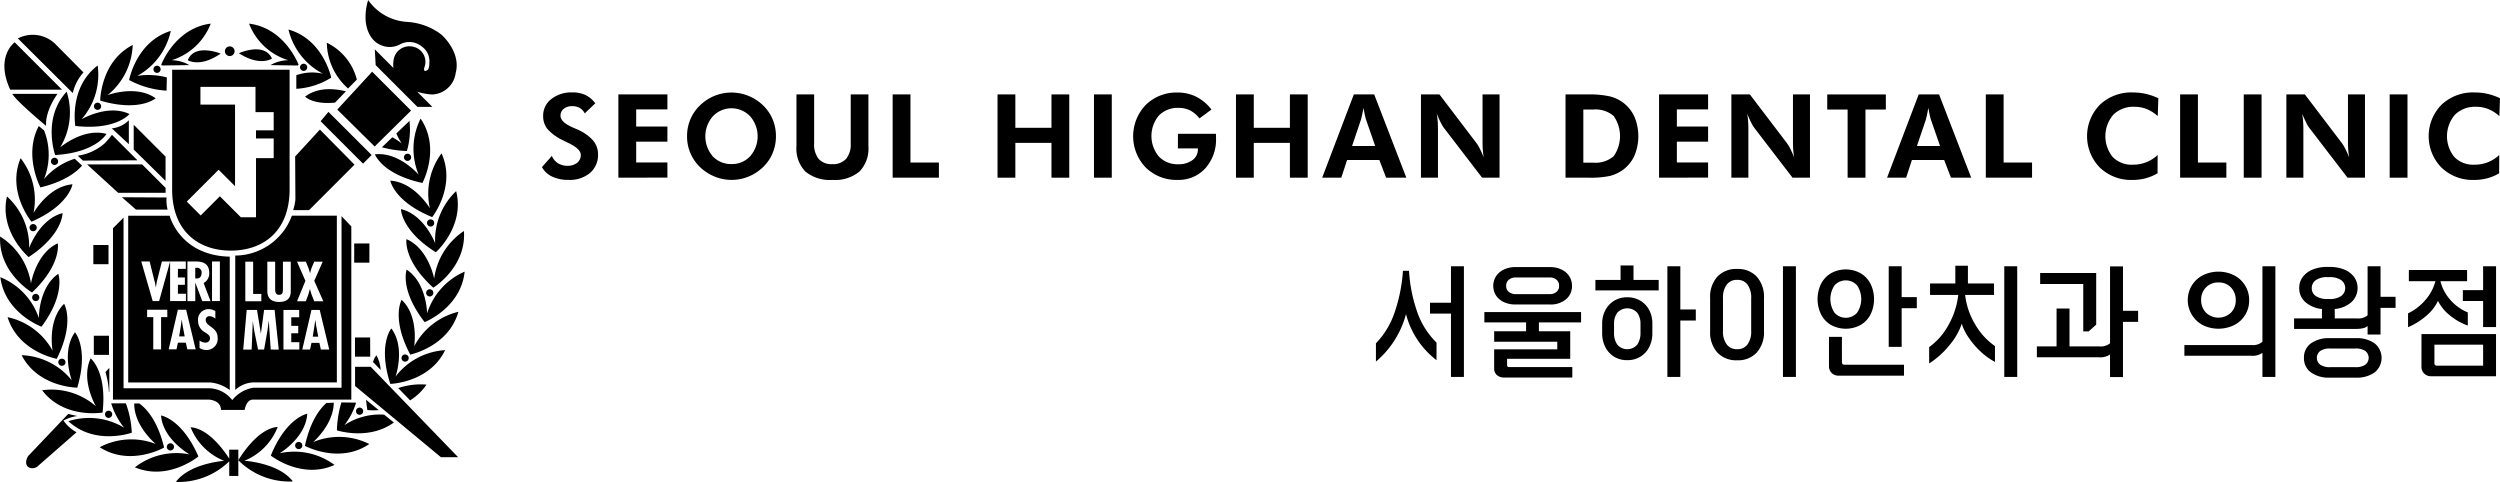
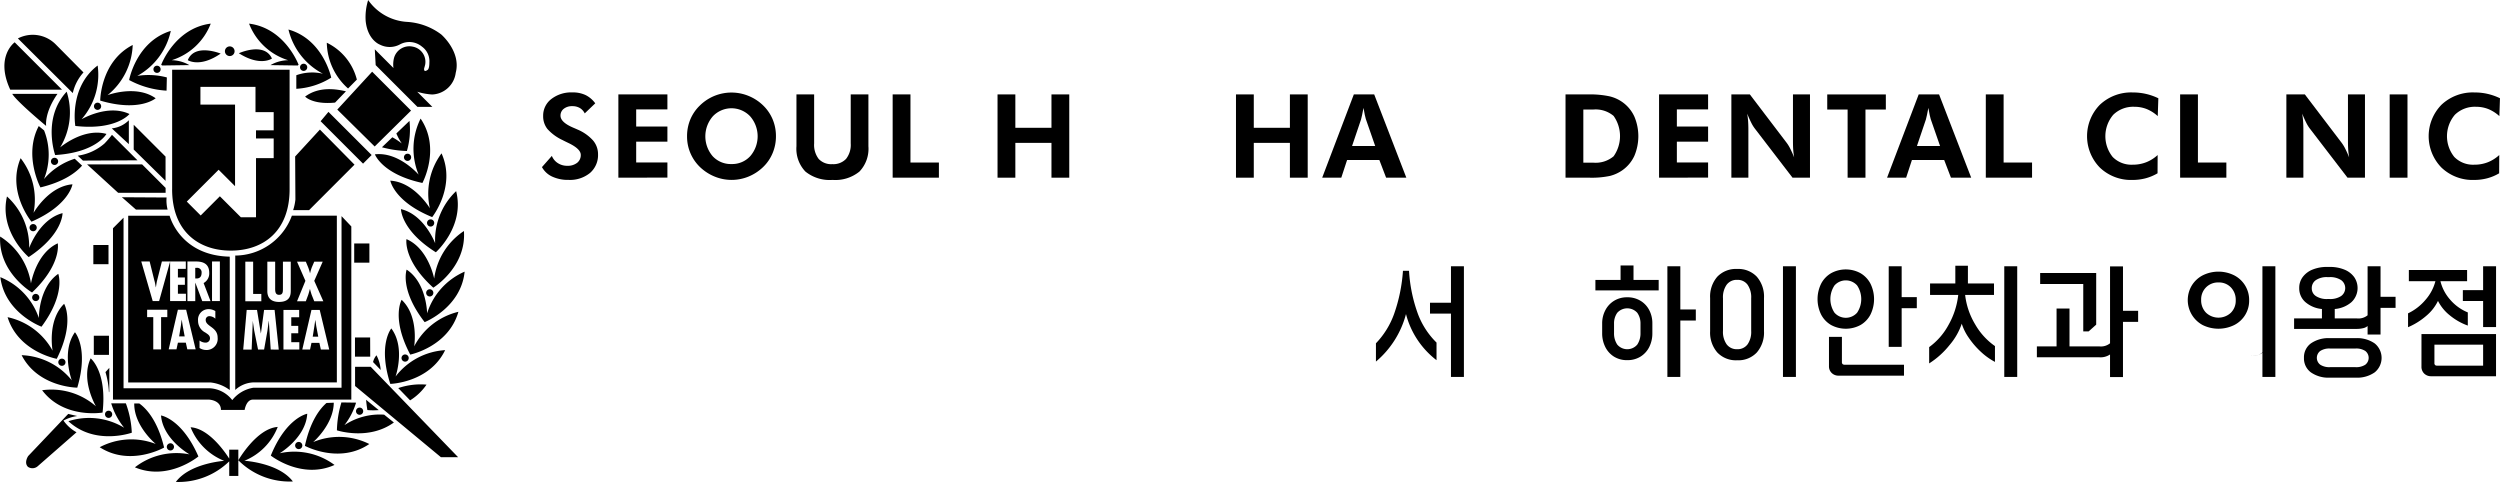
<svg xmlns="http://www.w3.org/2000/svg" width="347.667" height="67.03" viewBox="0 0 347.667 67.03">
  <g id="그룹_1609" data-name="그룹 1609" transform="translate(-4266.515 -3723.258)">
    <g id="그룹_1606" data-name="그룹 1606" transform="translate(4266.515 3723.258)">
      <g id="그룹_1605" data-name="그룹 1605">
        <path id="패스_1151" data-name="패스 1151" d="M4304.332,3731.4c-1.054-2.354-4.6-.738-4.6-.738,2.986,1.9,4.6.738,4.6.738m-5.868-.346a.672.672,0,1,0-.67-.671.674.674,0,0,0,.67.671m8.124.579a5.078,5.078,0,0,0-2.459.68l3.779.055.132-.1s-1.882-5.1-6.888-5.724a8.537,8.537,0,0,0,5.436,5.087m2.654.988a.5.5,0,1,0-.5.5.5.5,0,0,0,.5-.5m-20.177-.253,3.779-.055a5.086,5.086,0,0,0-2.46-.68,8.53,8.53,0,0,0,5.438-5.087c-5.007.625-6.889,5.724-6.889,5.724.066.049.069.049.132.1m-1.212.527a.5.5,0,1,0,.5-.5.5.5,0,0,0-.5.5m.311,4.03c-2.723-1.935-6.694-.436-6.694-.436a9.382,9.382,0,0,0,3.5-6.976c-4.491,2.3-4.518,7.735-4.518,7.735,5.494,1.626,7.709-.323,7.709-.323m1.516-1.061.041-1.838a9.925,9.925,0,0,0-4.113-.212,9.387,9.387,0,0,0,4.66-6.259c-4.82,1.485-5.791,6.833-5.791,6.833a12.458,12.458,0,0,0,5.2,1.476m21.756-2.35a6.54,6.54,0,0,0-3.707.206l0,1.889a10.273,10.273,0,0,0,4.854-1.554s-1.094-5.317-5.947-6.692a9.393,9.393,0,0,0,4.8,6.151m-18.8-1.891s1.66,1.1,4.573-.912c0,0-3.608-1.483-4.573.912m25.256,25.493h-2.112v2.67h2.112Zm-5.693-18.3-1.089,1.3,5.9,5.9,1.194-1.2Zm11.486-.179-5.41-5.409-4.848,5.269,5.2,5.133Zm-44.095-.6a.5.5,0,1,0,.5-.5.5.5,0,0,0-.5.5m40.046,5.7a14.883,14.883,0,0,0,3.47.52,10.617,10.617,0,0,0,.359-4.186l-1.826,1.748a8.32,8.32,0,0,0,.756,1.392,9.4,9.4,0,0,0-1.311-.863Zm-1.64,26.45h-2.109v2.67H4318Zm-3.072-34.622,1.224-1.239a7.832,7.832,0,0,0-4.18-5.125,8.714,8.714,0,0,0,2.957,6.364m10.981,18.7a.5.5,0,1,0,.5-.5.5.5,0,0,0-.5.5m-6.578-24.813a3,3,0,0,0,2.849-.039,2.731,2.731,0,0,1,3.03.335,2.487,2.487,0,0,1,1.025,2.219c0,.966-.278,1.033-.278,1.033-.585.4-.44-.279-.44-.279.017-.007.134-.475.134-.475a2.148,2.148,0,0,0-1.728-2.5,2.213,2.213,0,0,0-2.6,1.56,3.7,3.7,0,0,0-.083,1.409l-2.594-2.6.122,2.2,5.8,5.8h2.075l-2.1-2.1a8.816,8.816,0,0,0,2.085.385,3.451,3.451,0,0,0,3.271-3.011c.781-2.958-2.024-5.347-2.024-5.347a8.773,8.773,0,0,0-4.7-1.737,7.113,7.113,0,0,1-5.452-3.038,7.907,7.907,0,0,0-.347,2.9c.267,2.666,1.96,3.29,1.96,3.29m7.291,23.992s3.372-4.258,1.3-8.864a9.4,9.4,0,0,0-1.623,7.639s-2.165-3.649-5.5-3.842c0,0,.513,2.906,5.821,5.066m-3.424-7.813a.5.5,0,1,0-.5-.5.5.5,0,0,0,.5.5m-10.083-8.109,1.515-1.57c-1.288-.3-3.716-.727-5.676.734,0,0,1.008,1.141,4.161.836m12.149,11.177s2.586-4.781-.251-8.953a9.4,9.4,0,0,0-.272,7.8s-2.765-3.221-6.084-2.828c0,0,1.009,2.773,6.607,3.98m-17.7,36.513a.5.5,0,1,0,.5-.5.5.5,0,0,0-.5.5m2.513-.48s2.835-2.436,2.86-5.476l-1.013.041c-.916.8-2.255,2.508-3,5.962,0,0,4.785,2.582,8.955-.256a9.392,9.392,0,0,0-7.8-.271m-4.672,1.562s3.652-2.167,3.841-5.5c0,0-2.908.512-5.067,5.82,0,0,4.259,3.373,8.861,1.3a9.386,9.386,0,0,0-7.635-1.623m-4.9,1.042a8.35,8.35,0,0,0,4.637-4.707c-2.95.209-5.479,4.636-5.479,4.636a10.064,10.064,0,0,0,7.587,2.95c-1.966-2.6-6.745-2.879-6.745-2.879m-2.107-1.547v1.25c-.576-.91-2.83-4.2-5.371-4.362a8.35,8.35,0,0,0,4.67,4.669s-4.774.315-6.724,2.933a10.1,10.1,0,0,0,7.425-2.866v2.033h1.265v-3.657Zm17.5-11.521v2.67l11.944,9.906h2.39l-12.159-12.576Zm-1.482,8.114a9.577,9.577,0,0,0,1.621-3.129l-2.037-.031a14.4,14.4,0,0,0-.628,3.88s4.4,1.46,7.923-1.09l-1.354-1.088a8.893,8.893,0,0,0-5.524,1.458m-23.7,3.021a.5.5,0,1,0-.5.5.5.5,0,0,0,.5-.5m33.4-13.976s.687-4.188-1.745-6.476c0,0-1.478,2.553,1.2,7.618,0,0,5.323-1.093,6.695-5.95a9.4,9.4,0,0,0-6.149,4.807m-4.928,8.864-1.76-1.436c.036.451.094.922.178,1.429a9.141,9.141,0,0,0,1.583.006m-2.663.652a.5.5,0,1,0-.5-.5.5.5,0,0,0,.5.5m-41.9-7.308a.5.5,0,1,0,.5-.5.5.5,0,0,0-.5.5m-3.65-9.7c4.158-3.945,3.573-6.836,3.573-6.836-3.034,1.39-3.724,5.58-3.724,5.58a9.393,9.393,0,0,0-4.29-6.525c-.251,5.045,4.44,7.782,4.44,7.782m.012.695a.5.5,0,1,0,.5-.5.5.5,0,0,0-.5.5m7.138-31.3-3.874-3.911a4.486,4.486,0,0,0-5.245-.815l7.633,7.6a6.353,6.353,0,0,1,1.485-2.871m-2.979,2.4-6.586-6.591s-2.756,1.976-.614,6.591Zm-2.856,32.959c3.408-4.6,2.331-7.352,2.331-7.352-2.747,1.9-2.7,6.144-2.7,6.144a9.391,9.391,0,0,0-5.356-5.682c.629,5.009,5.725,6.89,5.725,6.89m3.056,13.054a5.748,5.748,0,0,1,1.912-.632l-1.253-.295-.121.156a1.437,1.437,0,0,1,.121-.156l-5.564,5.855s-.632.911-.033,1.509a1.107,1.107,0,0,0,1.333-.069l5.418-4.74a5.375,5.375,0,0,1-1.812-1.627m10.549-2.378-.709,0c-.04,3.147,2.99,5.631,2.99,5.631a9.393,9.393,0,0,0-7.792.452c4.237,2.739,8.954.046,8.954.046-.918-3.828-2.528-5.47-3.443-6.125m-11.485-6.216c2.556-5.128,1.023-7.646,1.023-7.646-2.382,2.343-1.6,6.518-1.6,6.518a9.383,9.383,0,0,0-6.261-4.661c1.487,4.819,6.833,5.79,6.833,5.79m14.506,7.885c.268,3.327,3.967,5.405,3.967,5.405a9.4,9.4,0,0,0-7.6,1.8c4.648,1.958,8.83-1.512,8.83-1.512-2.285-5.253-5.2-5.7-5.2-5.7m-11.917-40.261c5.691.645,7.533-1.66,7.533-1.66-3.015-1.432-6.667.732-6.667.732a9.382,9.382,0,0,0,2.241-7.477c-4.026,3.042-3.107,8.4-3.107,8.4m.271,36.4c1.627-5.492-.323-7.708-.323-7.708-1.934,2.722-.436,6.692-.436,6.692a9.392,9.392,0,0,0-6.977-3.5c2.3,4.489,7.735,4.515,7.735,4.515m41.611-4.5a2.156,2.156,0,0,0-.474.941l1.061,1.1a5.2,5.2,0,0,0-.586-2.042m-35.4-21.981,1.952,1.72h4.4a5.117,5.117,0,0,1-.143-1.683Zm10.917-12.884v-2.46h7.658v3.514h2.53v2.53h-2.458v1.125h2.458v2.739h-2.458v8.22h-2.107l-2.918-2.916-2.667,2.67-1.933-1.933,4.427-4.427,2.284,2.285v-11.347Zm-3.936,11.781c0,5.832,3.656,8.526,8.164,8.526s8.173-2.687,8.173-8.526v-16.627h-16.334s0,10.8,0,16.627m-6.022-9.6a3.883,3.883,0,0,1-2.371,1.127l2.371,2.192Zm20.889,24.275c.533,0,.533-.4.54-.81v-3.8h1.089v4.018c0,.585-.066,1.58-1.636,1.58-1.015,0-1.622-.478-1.622-1.508v-4.089h1.089v3.565c0,.416-.052,1.044.54,1.044m2.8,2.1v1.021h-1.1v1.2h.971v1.023h-.971v1.242h1.122v1.026h-2.209v-5.511Zm-.3-6.711h1.224l.317.765a6.8,6.8,0,0,1,.263.84h.012a6.253,6.253,0,0,1,.25-.84l.329-.765h1.176l-1.176,2.667,1.263,2.84h-1.263l-.35-.874a8.485,8.485,0,0,1-.241-.826h-.015c-.082.274-.145.547-.241.826l-.324.874h-1.224l1.165-2.84Zm3.314,12.222-.205-.93h-1.1l-.2.93h-1.079l1.277-5.511h1.149l1.323,5.511Zm-6.974,0-.262-3.973h-.016l-.177,1.36-.465,2.613h-.84l-.535-2.641-.183-1.229v-.1h-.013l-.161,3.973h-1.171l.482-5.511h1.436l.532,3.253h.012l.44-3.253h1.463l.576,5.511Zm-3.531-12.222h1.089v4.487h1.138v1.021h-2.227Zm-1.4-.849v18.687a3.947,3.947,0,0,1,2.529-1.049h11.6v-23.189h-6.254a8.452,8.452,0,0,1-7.871,5.552m-4.685,2.4a.622.622,0,0,0-.736-.688h-.146v1.468l.19.007c.5,0,.692-.334.692-.788m15.82,6.577h-.014l-.119.833-.232,1.468h.768l-.279-1.468Zm-29.335-24.549h0a7.184,7.184,0,0,1-3.709,1.683l.721.682,7.588-.038-2.354-2.352h0l-1.194-1.194a13,13,0,0,1-1.054,1.22m42.32,29.824a.5.5,0,1,0-.5.5.5.5,0,0,0,.5-.5m2.927-8.565a.5.5,0,1,0-.5-.5.5.5,0,0,0,.5.5m-3.216-3.729s-1.006,2.775,2.508,7.3c0,0,5.051-2,5.558-7.022a9.387,9.387,0,0,0-5.217,5.8s-.054-4.247-2.848-6.081m3.829,1.254s-.786-4.176-3.852-5.494c0,0-.515,2.905,3.731,6.752,0,0,4.629-2.85,4.258-7.881a9.4,9.4,0,0,0-4.137,6.623m-5.96,6.925s-1.9,2.263-.141,7.712c0,0,5.431-.151,7.625-4.694a9.4,9.4,0,0,0-6.893,3.668s1.406-4.007-.591-6.687m6.094-11.851s-1.5-3.972-4.753-4.741c0,0,0,2.953,4.851,6,0,0,4.063-3.611,2.823-8.5a9.393,9.393,0,0,0-2.92,7.24m-3.482,21.854a7.607,7.607,0,0,0,2.281-2.186,9.629,9.629,0,0,0-3.929.48Zm-31.626-10.364-.126-.837h-.015l-.115.837-.235,1.467h.769Zm-16.134-32.564c-3.434,3.7-1.6,8.813-1.6,8.813,5.718-.348,7.13-2.937,7.13-2.937-3.218-.888-6.439,1.878-6.439,1.878a9.39,9.39,0,0,0,.908-7.754m21.45,44.257h3.3s.216-1.432,1.149-1.432h13.687v-24.083l-1.361-1.433v23.864h-12.255a4.694,4.694,0,0,0-2.94,1.721,4.233,4.233,0,0,0-3.15-1.647h-11.97v-23.723l-1.469,1.47v23.832h13.364s1.65.069,1.65,1.432m-25.615-25.348a.5.5,0,1,0-.5.5.5.5,0,0,0,.5-.5m-.442-2.066a9.385,9.385,0,0,0-1.8-7.591c-1.962,4.65,1.509,8.83,1.509,8.83,5.254-2.285,5.7-5.2,5.7-5.2-3.329.267-5.408,3.964-5.408,3.964m-3.7-2.276c-1.126,4.921,3.02,8.432,3.02,8.432,4.778-3.158,4.707-6.111,4.707-6.111-3.234.842-4.639,4.848-4.639,4.848a9.391,9.391,0,0,0-3.087-7.168m5.446-9.807s-.286-1.787,1.576-4.458h-6.286s.267.731,4.71,4.458m16.615,9.3v-.681l-3.268-3.27h-7.656l4.324,3.951Zm-7.89,27.649c.021.229.061-.05.061-.05v-3.258l-.536.595a11.736,11.736,0,0,1,.475,2.713M4273.6,3745.7a.5.5,0,1,0,.5-.5.5.5,0,0,0-.5.5m8.018,35.675a.5.5,0,1,0-.5-.5.5.5,0,0,0,.5.5m3.492-37.322,4.428,4.353v-3.371l-4.428-4.427Zm-3.441,25.892h-2.109v2.667h2.109Zm29.334-28.668-3.442,3.743.035,5.985a6.846,6.846,0,0,1-.317,1.478h2.214l6.322-6.326Zm-18.647,18.342v1.025h-1.1v1.2h.971v1.022h-.971v1.243h1.116v1.022h-2.2v-5.5l-1.529,5.5h-.89l-1.592-5.511h1.165l.658,2.648c.1.312.134.627.2.94h.013c.058-.32.084-.633.17-.955l.662-2.633Zm1.369,12.22h-1.162l-.206-.925h-1.1l-.2.925h-1.082l1.279-5.509h1.145Zm-1.147-12.22h1.1c.693,0,1.935.074,1.935,1.582a1.525,1.525,0,0,1-.782,1.42l.96,2.51h-1.149l-.957-2.544h-.015v2.544h-1.089Zm3.423,0h1.091v5.511H4296Zm-.8,12.309a1.66,1.66,0,0,1-.938-.279v-1.037a1.391,1.391,0,0,0,.827.293.591.591,0,0,0,.627-.6c0-.421-.337-.583-.643-.8a1.814,1.814,0,0,1-1.016-1.637,1.465,1.465,0,0,1,1.44-1.62,1.862,1.862,0,0,1,.964.269v1.062a1.239,1.239,0,0,0-.789-.351.5.5,0,0,0-.55.539c0,.908,1.658.958,1.658,2.448a1.548,1.548,0,0,1-1.58,1.718m-5.419-4.572h-.863v4.483h-1.089v-4.483h-.854v-1.026h2.806Zm-5.438-14.1v23.189h11.485a5.419,5.419,0,0,1,2.637,1.049v-18.548c-6.958-.151-8.362-5.69-8.362-5.69Zm.5,30.177a13.394,13.394,0,0,0-.826-4.086l-2.037,0a10.11,10.11,0,0,0,1.8,3.39,9.4,9.4,0,0,0-7.753-.908c3.7,3.436,8.813,1.6,8.813,1.6m-6.911-37.144-1.021-.955a9.308,9.308,0,0,0-4.274,2.823,9.162,9.162,0,0,0,.011-6.764l-.741-.608c-2.15,4.067.231,8.535.231,8.535,3.3-.794,4.978-2.1,5.794-3.031m-5.552,31.242c3.045,4.021,8.4,3.1,8.4,3.1.648-5.7-1.656-7.54-1.656-7.54-1.429,3.021.735,6.668.735,6.668a9.387,9.387,0,0,0-7.477-2.233m9.224-20.2h-2.109V3760h2.109Z" transform="translate(-4266.515 -3723.258)" />
      </g>
    </g>
    <g id="그룹_1607" data-name="그룹 1607" transform="translate(4457.862 3760.175)">
      <path id="패스_1152" data-name="패스 1152" d="M4428.145,3754.28a21.025,21.025,0,0,0,1.224,5.961,11,11,0,0,0,2.6,4.018v2.447a11.8,11.8,0,0,1-4.246-6.416,12.926,12.926,0,0,1-4.18,6.61v-2.543a11.437,11.437,0,0,0,2.521-4.067,22.62,22.62,0,0,0,1.237-6.01Zm5.832,4.438v-5.07h1.8v15.391h-1.8v-8.814h-2.916v-1.506Z" transform="translate(-4423.543 -3753.534)" />
-       <path id="패스_1153" data-name="패스 1153" d="M4449.368,3761.435H4443.5v1.232h4.357v3.822h-8.781v.842a.344.344,0,0,0,.065.235.316.316,0,0,0,.243.073h8.764v1.458h-9.461a1.485,1.485,0,0,1-1.028-.34,1.193,1.193,0,0,1-.38-.939v-2.641h8.779v-1.053h-8.779v-1.458h4.438v-1.232h-5.8v-1.441h13.448Zm-9.122-2.495a3.738,3.738,0,0,1-1.619-.331,2.641,2.641,0,0,1-1.086-.917,2.506,2.506,0,0,1,0-2.681,2.652,2.652,0,0,1,1.094-.931,3.647,3.647,0,0,1,1.611-.34h4.8a3.6,3.6,0,0,1,1.6.34,2.609,2.609,0,0,1,1.077.931,2.423,2.423,0,0,1,.38,1.335,2.358,2.358,0,0,1-.834,1.872,3.287,3.287,0,0,1-2.228.721Zm.033-3.759a1.462,1.462,0,0,0-.948.308,1.044,1.044,0,0,0-.38.857,1.023,1.023,0,0,0,.38.852,1.485,1.485,0,0,0,.948.3h4.73a1.417,1.417,0,0,0,.931-.3,1.041,1.041,0,0,0,.365-.852,1.062,1.062,0,0,0-.365-.857,1.4,1.4,0,0,0-.931-.308Z" transform="translate(-4420.838 -3753.513)" />
      <path id="패스_1154" data-name="패스 1154" d="M4452.089,3753.554h1.8v2.009h3.5v1.458h-8.8v-1.458h3.5Zm2.794,4.925a3.264,3.264,0,0,1,1.215,1.328,3.942,3.942,0,0,1,.413,1.8v1.361a4.229,4.229,0,0,1-.42,1.9,3.313,3.313,0,0,1-1.215,1.354,3.415,3.415,0,0,1-1.863.5,3.375,3.375,0,0,1-1.855-.5,3.323,3.323,0,0,1-1.206-1.354,4.217,4.217,0,0,1-.422-1.9v-1.361a3.908,3.908,0,0,1,.422-1.79,3.325,3.325,0,0,1,1.215-1.337,3.375,3.375,0,0,1,1.847-.5A3.444,3.444,0,0,1,4454.883,3758.479Zm-.023,3.175a2.54,2.54,0,0,0-.446-1.516,1.87,1.87,0,0,0-2.787,0,2.534,2.534,0,0,0-.446,1.516v1.279a2.791,2.791,0,0,0,.446,1.622,1.824,1.824,0,0,0,2.787,0,2.8,2.8,0,0,0,.446-1.622Zm5.54-1.976h2.154v1.538H4460.4v7.842h-1.8v-15.391h1.8Z" transform="translate(-4418.069 -3753.554)" />
      <path id="패스_1155" data-name="패스 1155" d="M4462.681,3765.635a4.215,4.215,0,0,1-1-2.965v-4.6a4.211,4.211,0,0,1,1-2.973,3.578,3.578,0,0,1,2.763-1.076,3.536,3.536,0,0,1,2.729,1.076,4.209,4.209,0,0,1,1,2.973v4.6a4.214,4.214,0,0,1-1,2.965,3.521,3.521,0,0,1-2.729,1.084A3.563,3.563,0,0,1,4462.681,3765.635Zm4.2-1.117a3.026,3.026,0,0,0,.511-1.879V3758.1a3.057,3.057,0,0,0-.511-1.9,1.7,1.7,0,0,0-1.434-.664,1.738,1.738,0,0,0-1.457.664,3.019,3.019,0,0,0-.52,1.9v4.537a2.989,2.989,0,0,0,.52,1.879,1.741,1.741,0,0,0,1.457.664A1.708,1.708,0,0,0,4466.877,3764.518Zm6.73,4.52h-1.8v-15.391h1.8Z" transform="translate(-4415.207 -3753.534)" />
      <path id="패스_1156" data-name="패스 1156" d="M4481.306,3760.354a3.581,3.581,0,0,1-1.385,1.459,4.311,4.311,0,0,1-4.1,0,3.578,3.578,0,0,1-1.385-1.459,4.873,4.873,0,0,1,0-4.276,3.633,3.633,0,0,1,1.385-1.466,4.252,4.252,0,0,1,4.1,0,3.637,3.637,0,0,1,1.385,1.466,4.877,4.877,0,0,1,0,4.276Zm-3.977,6.577a.453.453,0,0,0,.088.317.441.441,0,0,0,.316.089h8.23v1.521h-9.088a1.317,1.317,0,0,1-.964-.372,1.256,1.256,0,0,1-.38-.939v-4.082h1.8Zm-1.03-6.828a2.1,2.1,0,0,0,3.144,0,3.408,3.408,0,0,0,0-3.791,2.106,2.106,0,0,0-3.144,0,3.416,3.416,0,0,0,0,3.791Zm9.34-6.456v4.293h2.106v1.539h-2.106v5.378h-1.8v-11.21Z" transform="translate(-4412.528 -3753.534)" />
      <path id="패스_1157" data-name="패스 1157" d="M4491.684,3757.646a10.132,10.132,0,0,0,1.393,4.092,9.305,9.305,0,0,0,2.754,3.021v2.2a9.1,9.1,0,0,1-2.008-1.449,11.306,11.306,0,0,1-1.645-1.922,7.131,7.131,0,0,1-.964-1.942,9,9,0,0,1-1.7,2.973,11.543,11.543,0,0,1-2.834,2.552v-2.268a9.263,9.263,0,0,0,2.7-3.1,10.884,10.884,0,0,0,1.344-4.156h-3.92v-1.6h3.515v-2.463h1.75v2.463h3.628v1.6Zm5.442,11.406v-15.391h1.8v15.391Z" transform="translate(-4409.745 -3753.548)" />
      <path id="패스_1158" data-name="패스 1158" d="M4513.053,3759.833v1.539h-2.107v7.679h-1.8v-3.144a2.339,2.339,0,0,1-1.539.389h-8.635v-1.507h2.738v-5.264h1.8v5.264h4.178a2.018,2.018,0,0,0,1.459-.436v-10.692h1.8v6.172Zm-6.885,2.868h-.746v-6.594h-5.994v-1.523h7.793v7.177Z" transform="translate(-4407.057 -3753.531)" />
-       <path id="패스_1159" data-name="패스 1159" d="M4526.66,3753.647h1.8v15.391h-1.8v-3.354a2.359,2.359,0,0,1-1.572.406h-9.281V3764.6h9.363a1.905,1.905,0,0,0,1.49-.469Zm-8.31,8.173a3.944,3.944,0,0,1-1.522-5.483,3.878,3.878,0,0,1,1.522-1.426,4.909,4.909,0,0,1,4.39,0,3.834,3.834,0,0,1,2.074,3.468,3.783,3.783,0,0,1-2.074,3.441,4.972,4.972,0,0,1-4.39,0Zm.47-5.241a2.355,2.355,0,0,0-.681,1.734,2.462,2.462,0,0,0,.672,1.783,2.519,2.519,0,0,0,3.459.016,2.346,2.346,0,0,0,.679-1.733,2.482,2.482,0,0,0-.663-1.783,2.287,2.287,0,0,0-1.733-.7A2.349,2.349,0,0,0,4518.819,3756.579Z" transform="translate(-4403.379 -3753.534)" />
+       <path id="패스_1159" data-name="패스 1159" d="M4526.66,3753.647h1.8v15.391h-1.8v-3.354a2.359,2.359,0,0,1-1.572.406h-9.281h9.363a1.905,1.905,0,0,0,1.49-.469Zm-8.31,8.173a3.944,3.944,0,0,1-1.522-5.483,3.878,3.878,0,0,1,1.522-1.426,4.909,4.909,0,0,1,4.39,0,3.834,3.834,0,0,1,2.074,3.468,3.783,3.783,0,0,1-2.074,3.441,4.972,4.972,0,0,1-4.39,0Zm.47-5.241a2.355,2.355,0,0,0-.681,1.734,2.462,2.462,0,0,0,.672,1.783,2.519,2.519,0,0,0,3.459.016,2.346,2.346,0,0,0,.679-1.733,2.482,2.482,0,0,0-.663-1.783,2.287,2.287,0,0,0-1.733-.7A2.349,2.349,0,0,0,4518.819,3756.579Z" transform="translate(-4403.379 -3753.534)" />
      <path id="패스_1160" data-name="패스 1160" d="M4540.349,3757.891h2.09v1.539h-2.09v3.71h-1.8v-1.183a1.41,1.41,0,0,1-.622.3,3.77,3.77,0,0,1-.933.1h-8.666v-1.458h3.871v-1.311a4.079,4.079,0,0,1-2.3-.957,2.526,2.526,0,0,1-.858-1.96,2.5,2.5,0,0,1,.493-1.538,3.177,3.177,0,0,1,1.369-1.03,5.242,5.242,0,0,1,2.025-.364h.357a5.251,5.251,0,0,1,2.016.364,3.106,3.106,0,0,1,1.369,1.03,2.68,2.68,0,0,1-.38,3.514,4.036,4.036,0,0,1-2.309.941v1.311h3.094a2.005,2.005,0,0,0,1.474-.436v-6.822h1.8Zm-3.451,5.752a4.269,4.269,0,0,1,2.634.729,2.589,2.589,0,0,1,.007,4.025,4.222,4.222,0,0,1-2.641.738h-3.6a4.222,4.222,0,0,1-2.641-.738,2.409,2.409,0,0,1-.957-2.016,2.382,2.382,0,0,1,.964-2.009,4.271,4.271,0,0,1,2.634-.729Zm-5.523-5.841a2.777,2.777,0,0,0,1.586.4h.293a2.775,2.775,0,0,0,1.6-.406,1.362,1.362,0,0,0,0-2.235,2.778,2.778,0,0,0-1.6-.406h-.293a2.7,2.7,0,0,0-1.6.414,1.327,1.327,0,0,0-.575,1.142A1.253,1.253,0,0,0,4531.375,3757.8Zm5.491,9.875a2.311,2.311,0,0,0,1.363-.341,1.209,1.209,0,0,0,0-1.912,2.312,2.312,0,0,0-1.363-.34h-3.547a2.313,2.313,0,0,0-1.353.34,1.2,1.2,0,0,0,0,1.912,2.313,2.313,0,0,0,1.353.341Z" transform="translate(-4400.642 -3753.534)" />
      <path id="패스_1161" data-name="패스 1161" d="M4543.9,3760.509a9.674,9.674,0,0,1-2.567,1.611v-1.928a7.206,7.206,0,0,0,2.454-1.911,6.343,6.343,0,0,0,1.353-2.56h-3.695v-1.555h8.1v1.555h-3.709a6.072,6.072,0,0,0,1.329,2.543,6.456,6.456,0,0,0,2.478,1.8v1.831a8.37,8.37,0,0,1-2.536-1.451,6,6,0,0,1-1.611-1.984A6.239,6.239,0,0,1,4543.9,3760.509Zm-.7,2.566h10.368v5.865h-8.99a1.363,1.363,0,0,1-1-.373,1.315,1.315,0,0,1-.38-.987Zm1.8,1.474v2.527a.41.41,0,0,0,.09.308.439.439,0,0,0,.3.082h6.383v-2.917Zm6.772-7.581v-3.322h1.8v8.457h-1.8v-3.629h-2.819v-1.506Z" transform="translate(-4397.8 -3753.534)" />
    </g>
    <g id="그룹_1608" data-name="그룹 1608" transform="translate(4341.884 3736.11)">
      <path id="패스_1162" data-name="패스 1162" d="M4328.366,3744.192l1.377-1.56a2.108,2.108,0,0,0,.838,1.009,2.352,2.352,0,0,0,1.3.368,2.109,2.109,0,0,0,1.375-.412,1.35,1.35,0,0,0,.507-1.108q0-.82-1.684-1.636c-.365-.174-.653-.315-.863-.427a6.454,6.454,0,0,1-2.1-1.547,2.849,2.849,0,0,1-.584-1.8,2.9,2.9,0,0,1,1.134-2.354,4.529,4.529,0,0,1,2.947-.921,4.146,4.146,0,0,1,1.815.368,3.7,3.7,0,0,1,1.349,1.15l-1.463,1.4a1.77,1.77,0,0,0-.692-.755,2.036,2.036,0,0,0-1.04-.25,1.816,1.816,0,0,0-1.187.368,1.172,1.172,0,0,0-.451.953q0,.918,1.787,1.677c.237.1.419.179.546.238a6.115,6.115,0,0,1,2.179,1.518,2.93,2.93,0,0,1,.708,1.93,3.277,3.277,0,0,1-1.111,2.6,4.385,4.385,0,0,1-2.986.969,5.19,5.19,0,0,1-2.279-.458A3.086,3.086,0,0,1,4328.366,3744.192Z" transform="translate(-4328.366 -3733.805)" />
      <path id="패스_1163" data-name="패스 1163" d="M4337.086,3745.613v-11.58h6.819v2.087h-4.342v2.381h4.342v2.1h-4.342v2.9h4.342v2.1Z" transform="translate(-4326.46 -3733.755)" />
      <path id="패스_1164" data-name="패스 1164" d="M4357.288,3739.893a6.013,6.013,0,0,1-.463,2.35,5.74,5.74,0,0,1-1.333,1.947,6.409,6.409,0,0,1-2.032,1.321,6.2,6.2,0,0,1-4.417.1,6.45,6.45,0,0,1-1.863-1.033,5.879,5.879,0,0,1-2.254-4.683,6.023,6.023,0,0,1,.458-2.346,5.8,5.8,0,0,1,1.345-1.948,6.26,6.26,0,0,1,6.744-1.314,6.339,6.339,0,0,1,2.021,1.314,5.832,5.832,0,0,1,1.338,1.953A6.023,6.023,0,0,1,4357.288,3739.893Zm-6.171,3.869a3.391,3.391,0,0,0,2.6-1.1,4.226,4.226,0,0,0-.012-5.532,3.571,3.571,0,0,0-5.2,0,4.25,4.25,0,0,0-.016,5.545A3.426,3.426,0,0,0,4351.117,3743.762Z" transform="translate(-4324.748 -3733.802)" />
      <path id="패스_1165" data-name="패스 1165" d="M4367.417,3734.033v7.206a4.593,4.593,0,0,1-1.243,3.519,5.3,5.3,0,0,1-3.741,1.164,5.36,5.36,0,0,1-3.781-1.164,4.591,4.591,0,0,1-1.242-3.519v-7.206h2.46v6.816a3.2,3.2,0,0,0,.633,2.157,2.378,2.378,0,0,0,1.89.724,2.435,2.435,0,0,0,1.915-.729,3.143,3.143,0,0,0,.649-2.152v-6.816Z" transform="translate(-4322.019 -3733.755)" />
      <path id="패스_1166" data-name="패스 1166" d="M4368.39,3745.613v-11.58h2.476v9.476h3.955v2.1Z" transform="translate(-4319.62 -3733.755)" />
      <path id="패스_1167" data-name="패스 1167" d="M4380.358,3745.613v-11.58h2.477v4.642h5.023v-4.642h2.475v11.58h-2.475v-4.841h-5.023v4.841Z" transform="translate(-4317.003 -3733.755)" />
-       <path id="패스_1168" data-name="패스 1168" d="M4391.364,3745.613v-11.58h2.477v11.58Z" transform="translate(-4314.598 -3733.755)" />
-       <path id="패스_1169" data-name="패스 1169" d="M4402.065,3739.553h5.274a1.718,1.718,0,0,1,.02.223c0,.078,0,.2,0,.362a5.976,5.976,0,0,1-1.485,4.216,5,5,0,0,1-3.846,1.614,6.074,6.074,0,0,1-4.445-1.722,6.289,6.289,0,0,1,.008-8.711,6.093,6.093,0,0,1,4.437-1.717,5.676,5.676,0,0,1,2.594.593,6.229,6.229,0,0,1,2.1,1.772l-1.667,1.234a4.048,4.048,0,0,0-1.314-1.12,3.512,3.512,0,0,0-1.59-.343,3.631,3.631,0,0,0-2.744,1.067,4.446,4.446,0,0,0,0,5.691,3.56,3.56,0,0,0,2.694,1.079,3.189,3.189,0,0,0,1.977-.573,1.79,1.79,0,0,0,.759-1.5v-.127h-2.783Z" transform="translate(-4313.62 -3733.802)" />
      <path id="패스_1170" data-name="패스 1170" d="M4407.571,3745.613v-11.58h2.476v4.642h5.023v-4.642h2.475v11.58h-2.475v-4.841h-5.023v4.841Z" transform="translate(-4311.056 -3733.755)" />
      <path id="패스_1171" data-name="패스 1171" d="M4417.41,3745.613l4.4-11.58h2.833l4.468,11.58H4426.3l-.942-2.46h-4.485l-.807,2.46Zm7.371-4.406-1.3-3.742c-.037-.111-.084-.3-.143-.569s-.119-.6-.183-.988q-.1.56-.2,1.007c-.062.3-.111.5-.143.6l-1.249,3.695Z" transform="translate(-4308.906 -3733.755)" />
-       <path id="패스_1172" data-name="패스 1172" d="M4428.68,3745.613v-11.58h2.571l5.126,6.739a5.282,5.282,0,0,1,.486.8q.264.517.549,1.223-.088-.513-.126-1.021c-.027-.336-.041-.759-.041-1.265v-6.478h2.366v11.58h-2.428l-5.269-6.867a5.012,5.012,0,0,1-.482-.8c-.175-.347-.358-.758-.554-1.239a10.038,10.038,0,0,1,.125,1.009q.042.51.042,1.286v6.613Z" transform="translate(-4306.442 -3733.755)" />
      <path id="패스_1173" data-name="패스 1173" d="M4445.18,3745.613v-11.58h3.156a13.036,13.036,0,0,1,2.943.261,5.117,5.117,0,0,1,1.891.869,5,5,0,0,1,1.593,1.975,7.017,7.017,0,0,1-.011,5.441,5,5,0,0,1-1.621,1.967,5.246,5.246,0,0,1-1.761.819,12.235,12.235,0,0,1-2.835.249h-3.354Zm2.476-2.089h1.375a3.888,3.888,0,0,0,2.836-.886,4.867,4.867,0,0,0,0-5.613,3.879,3.879,0,0,0-2.836-.889h-1.375Z" transform="translate(-4302.836 -3733.755)" />
      <path id="패스_1174" data-name="패스 1174" d="M4455.854,3745.613v-11.58h6.819v2.087h-4.343v2.381h4.343v2.1h-4.343v2.9h4.343v2.1Z" transform="translate(-4300.503 -3733.755)" />
      <path id="패스_1175" data-name="패스 1175" d="M4464.107,3745.613v-11.58h2.57l5.126,6.739a5.311,5.311,0,0,1,.488.8c.175.345.359.752.549,1.223q-.088-.513-.128-1.021c-.026-.336-.039-.759-.039-1.265v-6.478h2.367v11.58h-2.43l-5.268-6.867a4.976,4.976,0,0,1-.482-.8c-.174-.347-.359-.758-.553-1.239.057.333.1.669.125,1.009s.04.769.04,1.286v6.613Z" transform="translate(-4298.7 -3733.755)" />
      <path id="패스_1176" data-name="패스 1176" d="M4480.364,3736.137v9.477h-2.483v-9.477h-2.833v-2.1h8.149v2.1Z" transform="translate(-4296.308 -3733.755)" />
      <path id="패스_1177" data-name="패스 1177" d="M4481.874,3745.613l4.4-11.58h2.833l4.468,11.58h-2.816l-.941-2.46h-4.486l-.806,2.46Zm7.371-4.406-1.3-3.742c-.037-.111-.084-.3-.143-.569s-.12-.6-.183-.988q-.1.56-.2,1.007c-.064.3-.111.5-.143.6l-1.249,3.695Z" transform="translate(-4294.816 -3733.755)" />
      <path id="패스_1178" data-name="패스 1178" d="M4493.145,3745.613v-11.58h2.476v9.476h3.955v2.1Z" transform="translate(-4292.354 -3733.755)" />
      <path id="패스_1179" data-name="패스 1179" d="M4514.53,3737.1a5.2,5.2,0,0,0-1.543-.983,4.565,4.565,0,0,0-1.693-.313,3.969,3.969,0,0,0-2.95,1.108,4.6,4.6,0,0,0-.079,5.872,3.657,3.657,0,0,0,2.784,1.072,5.066,5.066,0,0,0,1.867-.336,5.118,5.118,0,0,0,1.6-1.008l-.014,2.54a6.576,6.576,0,0,1-1.659.695,7.06,7.06,0,0,1-1.823.23,6.257,6.257,0,0,1-4.544-1.722,6.248,6.248,0,0,1,0-8.729,6.335,6.335,0,0,1,4.587-1.716,8.247,8.247,0,0,1,1.819.2,8.133,8.133,0,0,1,1.731.609Z" transform="translate(-4289.828 -3733.805)" />
      <path id="패스_1180" data-name="패스 1180" d="M4515.32,3745.613v-11.58h2.476v9.476h3.955v2.1Z" transform="translate(-4287.507 -3733.755)" />
-       <path id="패스_1181" data-name="패스 1181" d="M4522.581,3745.613v-11.58h2.476v11.58Z" transform="translate(-4285.919 -3733.755)" />
      <path id="패스_1182" data-name="패스 1182" d="M4527.445,3745.613v-11.58h2.57l5.126,6.739a5.275,5.275,0,0,1,.487.8q.264.517.549,1.223-.087-.513-.128-1.021c-.025-.336-.039-.759-.039-1.265v-6.478h2.365v11.58h-2.429l-5.267-6.867a4.973,4.973,0,0,1-.483-.8c-.174-.347-.358-.758-.554-1.239.058.333.1.669.126,1.009s.041.769.041,1.286v6.613Z" transform="translate(-4284.856 -3733.755)" />
      <path id="패스_1183" data-name="패스 1183" d="M4539.236,3745.613v-11.58h2.476v11.58Z" transform="translate(-4282.28 -3733.755)" />
      <path id="패스_1184" data-name="패스 1184" d="M4553.517,3737.1a5.217,5.217,0,0,0-1.542-.983,4.572,4.572,0,0,0-1.693-.313,3.972,3.972,0,0,0-2.951,1.108,4.6,4.6,0,0,0-.078,5.872,3.654,3.654,0,0,0,2.783,1.072,5.067,5.067,0,0,0,1.867-.336,5.145,5.145,0,0,0,1.6-1.008l-.016,2.54a6.59,6.59,0,0,1-1.657.695,7.085,7.085,0,0,1-1.823.23,6.26,6.26,0,0,1-4.545-1.722,6.247,6.247,0,0,1,0-8.729,6.341,6.341,0,0,1,4.589-1.716,7.994,7.994,0,0,1,3.551.807Z" transform="translate(-4281.307 -3733.805)" />
    </g>
  </g>
</svg>